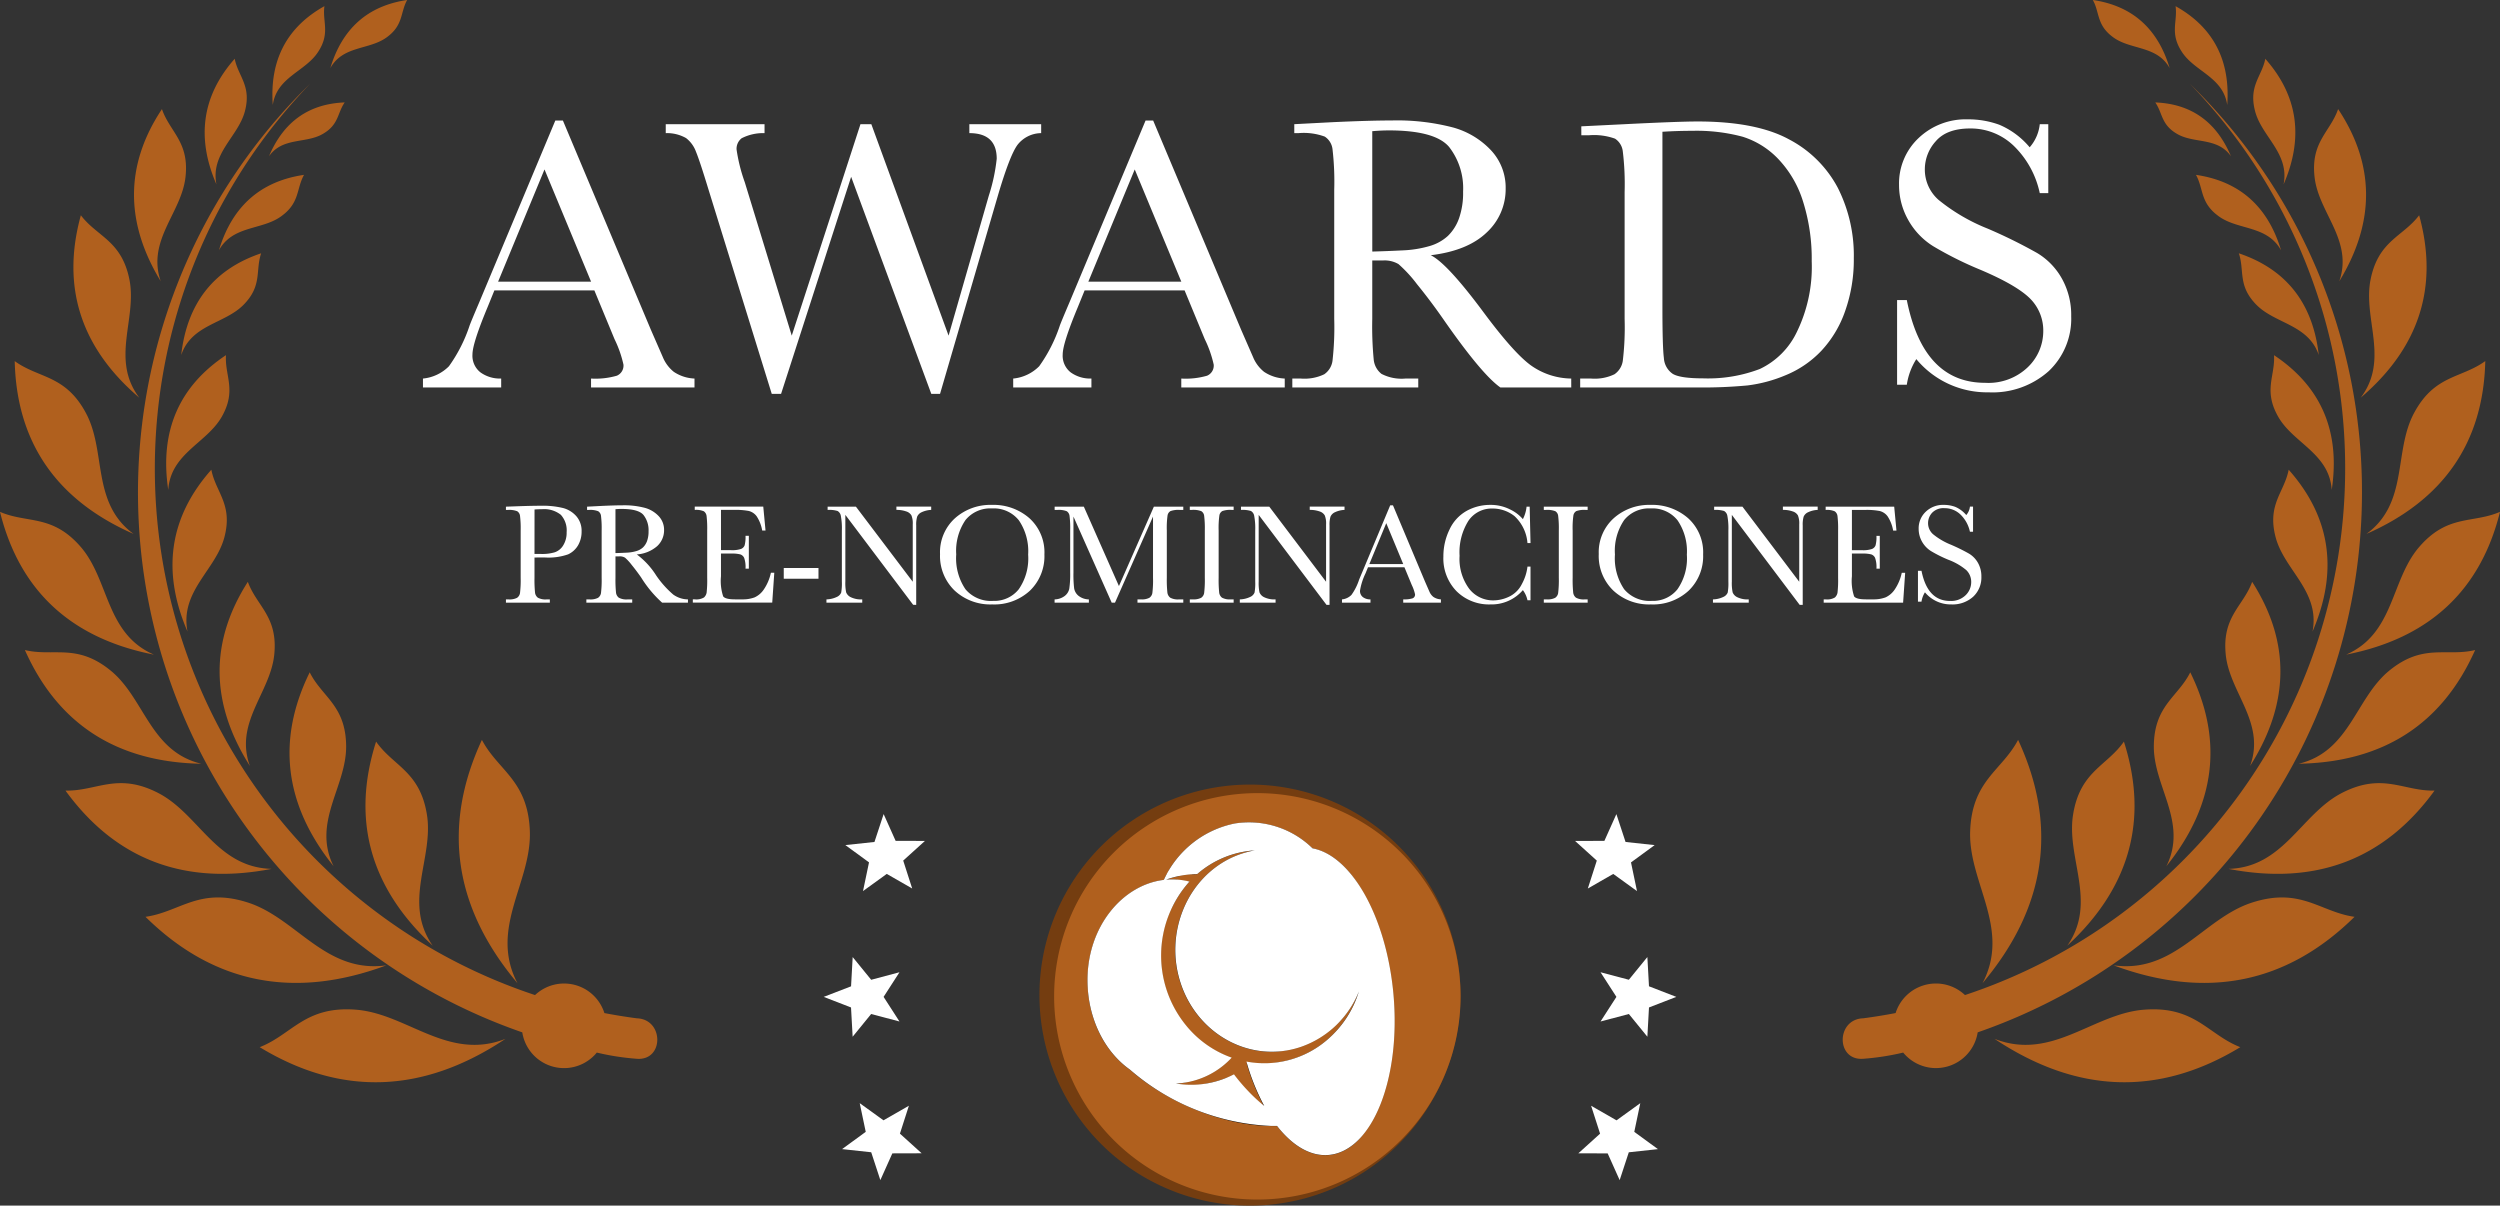
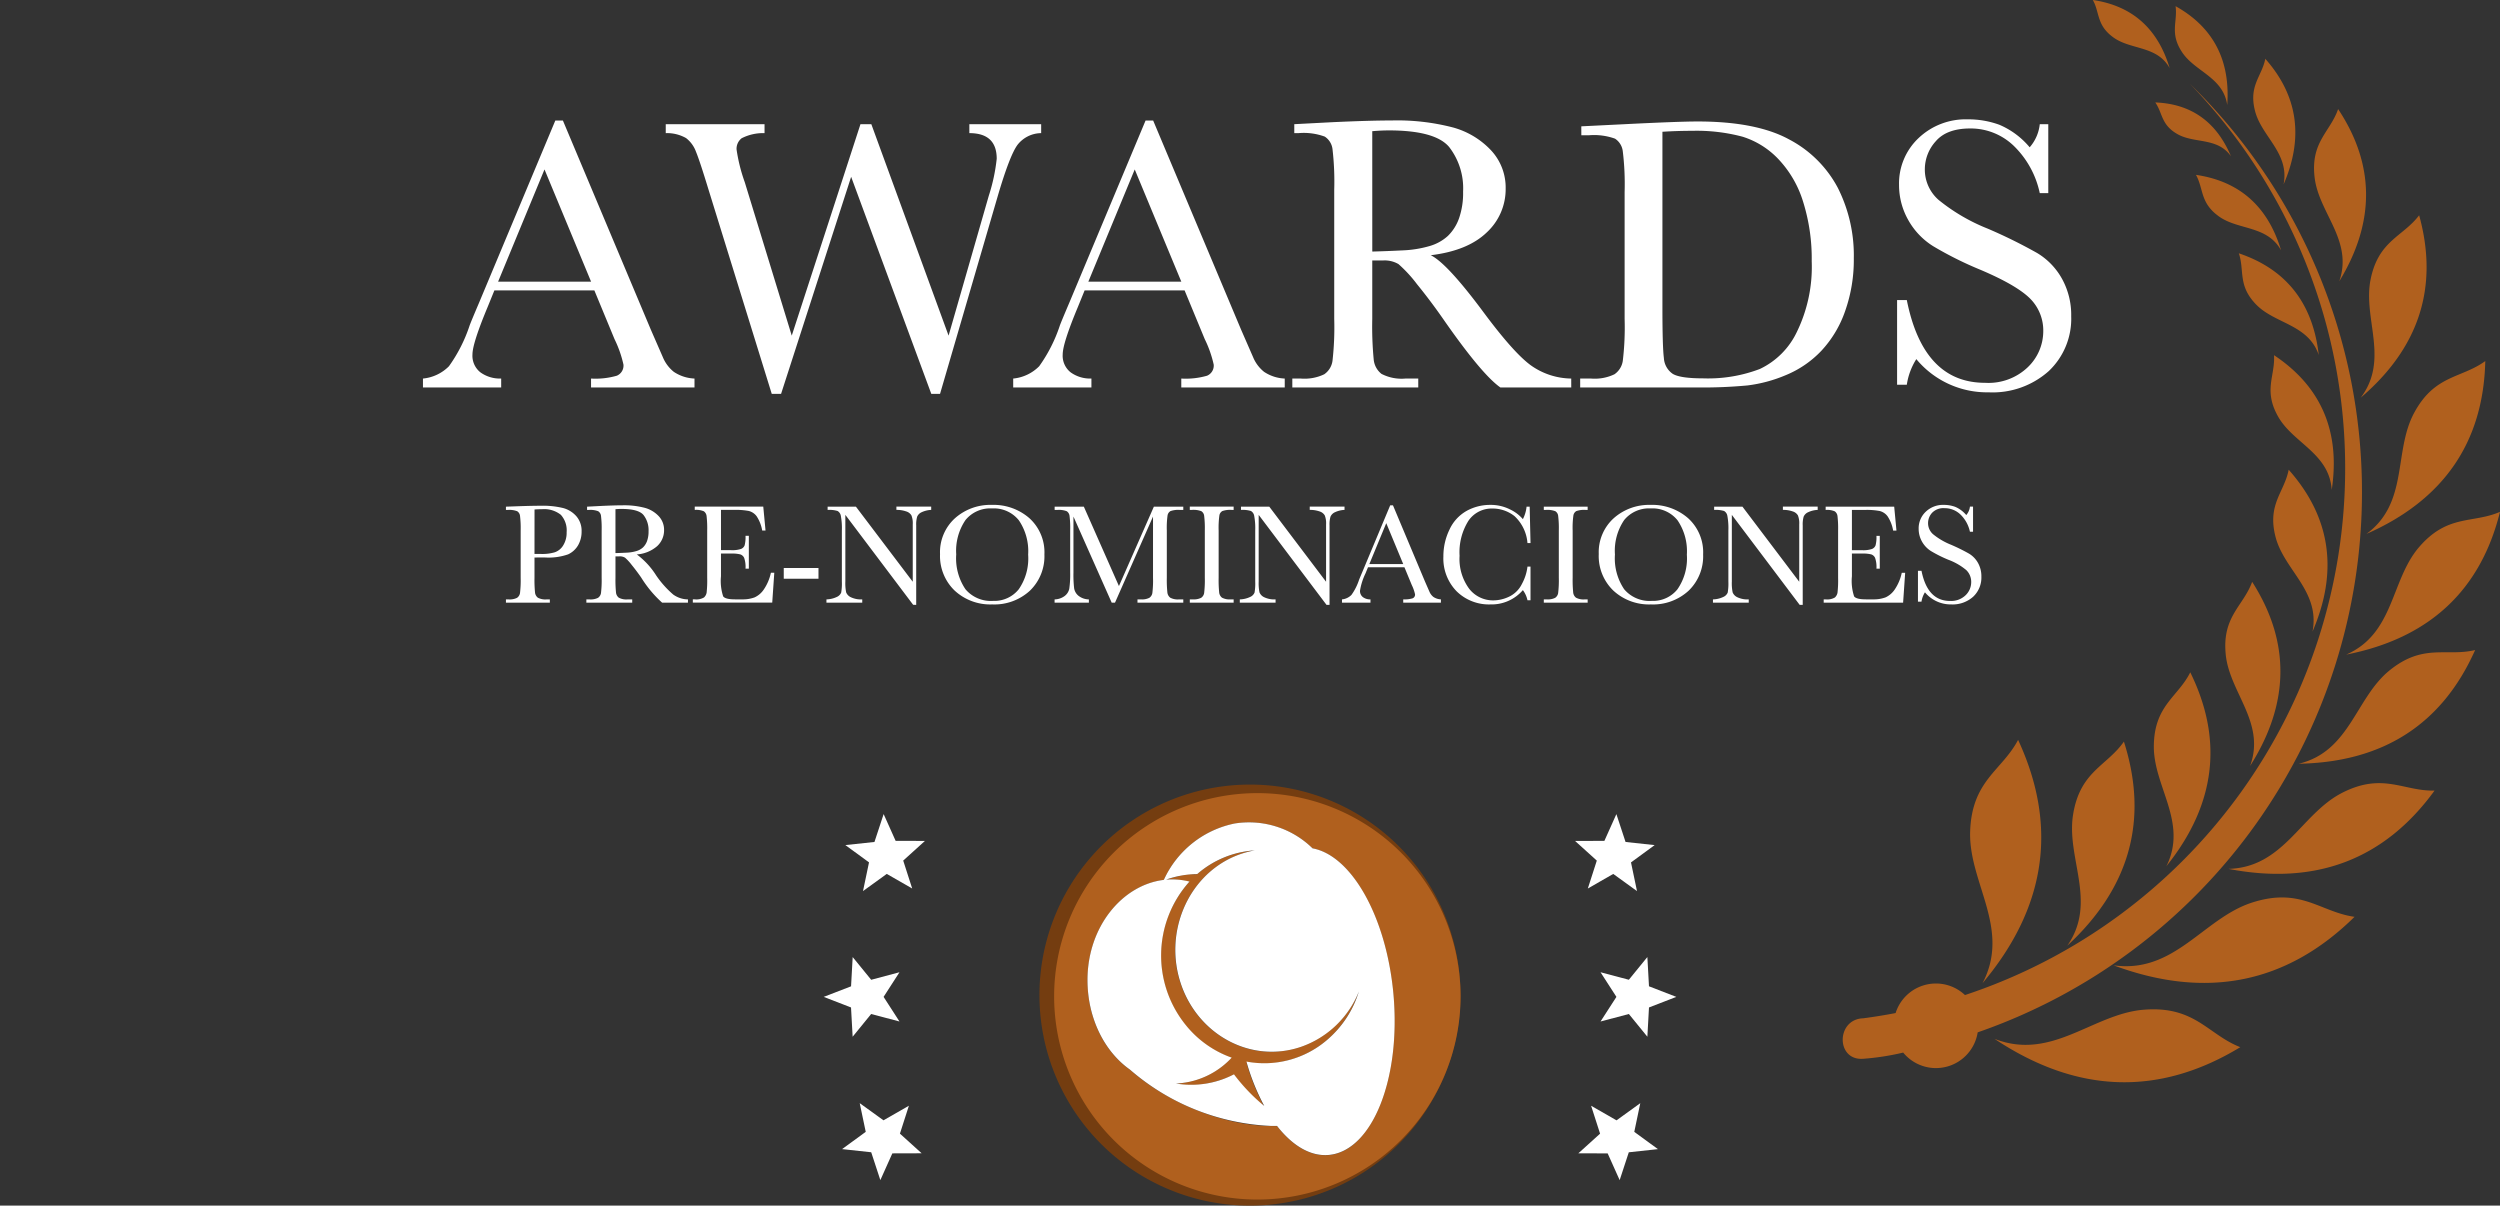
<svg xmlns="http://www.w3.org/2000/svg" width="381.549" height="184" viewBox="0 0 381.549 184">
  <rect x="0" y="0" width="381.549" height="184" fill="#333333" stroke="none" />
  <g id="scb-recurso-premios-pc" transform="translate(-90.999 -300)">
    <path id="Trazado_8556" data-name="Trazado 8556" d="M647.215,112.5l-4.171,1.615-.247,4.467-2.825-3.47-4.324,1.146,2.426-3.759-2.426-3.76,4.324,1.146,2.825-3.469.247,4.467ZM643.91,89.336h0l-3.611,2.64.917,4.379-3.626-2.62-3.88,2.227,1.37-4.26-3.316-3,4.474-.013,1.83-4.083,1.4,4.252Zm.5,46.4h0l-4.447.481-1.394,4.252-1.831-4.082-4.474-.013,3.316-3-1.37-4.259,3.88,2.227,3.626-2.62L640.8,133.1Z" transform="translate(-300.378 339.644)" fill="#fff" fill-rule="evenodd" />
    <path id="Trazado_8557" data-name="Trazado 8557" d="M168.052,112.5l4.171,1.615.247,4.467,2.825-3.469,4.324,1.145-2.425-3.759,2.425-3.76L175.3,109.89l-2.825-3.469-.247,4.467Zm3.306-23.168h0l3.611,2.64-.917,4.379,3.626-2.62,3.88,2.227-1.37-4.26,3.316-3-4.474-.013L177.2,84.6,175.8,88.856Zm-.5,46.4h0l4.447.481,1.394,4.252,1.831-4.082,4.473-.013-3.316-3,1.37-4.259-3.88,2.227-3.627-2.62.918,4.379Z" transform="translate(48.659 339.644)" fill="#fff" fill-rule="evenodd" />
-     <path id="Trazado_8558" data-name="Trazado 8558" d="M97.158,161.589a38.531,38.531,0,0,1-6.073-.946,6.453,6.453,0,0,1-11.374-3.085A87.2,87.2,0,0,1,47.345,12.767a84.639,84.639,0,0,0,34.312,139.1,6.454,6.454,0,0,1,10.586,2.748c1.635.313,3.285.583,4.951.8,4.161.137,4.173,6.529-.036,6.174M50.411,10.4h0c1.911-3.437,5.85-2.761,8.521-4.64S61.063,1.941,62.14,0c-6.028.884-9.924,4.38-11.729,10.4M41.059,23.841h0c2.051-2.9,5.527-1.914,8.11-3.345s2.285-3.225,3.442-4.865c-5.505.21-9.346,2.976-11.552,8.21M33.41,38.2h0c2.116-3.806,6.478-3.056,9.434-5.138S45.2,28.837,46.4,26.687c-6.674.979-10.988,4.851-12.987,11.513M27.657,54.181h0c1.6-4.69,6.63-4.737,9.518-7.667s1.782-5.21,2.682-7.858c-7.272,2.452-11.315,7.661-12.2,15.525m-1.978,20.59h0c.374-5.6,5.871-7.127,8.174-11.18s.426-6.225.636-9.388c-7.243,4.813-10.143,11.7-8.81,20.568m2.939,21.62h0c-1.194-6.148,4.3-9.364,5.628-14.394s-1.316-6.836-1.992-10.307c-6.439,7.26-7.6,15.517-3.636,24.7M38.14,116.9h0c-2.412-6.623,3.128-11.168,3.717-16.993S39.19,92.537,37.826,88.8c-5.878,9.206-5.715,18.591.314,28.1m12.771,15.3h0c-3.324-6.7,1.982-12.144,1.917-18.357s-3.682-7.453-5.56-11.235c-5.113,10.4-3.836,20.277,3.643,29.592m15.127,12.132h0c-4.635-6.652.183-13.34-.88-19.99s-5.14-7.4-7.759-11.158c-3.819,11.97-.87,22.355,8.639,31.147m12.939,5.725h0c-4.375-8.337,2.147-15.34,1.888-23.155s-4.846-9.273-7.318-13.979c-6.137,13.234-4.248,25.625,5.43,37.134M41.632,16.018h0c.612-4.225,4.869-5.059,6.853-8s.688-4.695,1.032-7.08c-5.773,3.224-8.376,8.276-7.885,15.078m-8.6,12.13h0c-.935-4.77,3.324-7.272,4.348-11.177s-1.029-5.3-1.559-8c-4.988,5.642-5.88,12.05-2.79,19.173m-8.5,14.787h0C22.393,36.7,27.65,32.544,28.3,27.106s-2.372-6.934-3.585-10.455c-5.652,8.512-5.657,17.29-.177,26.285M21.262,60.7h0c-4.428-5.847-.312-12.064-1.51-18.037s-4.91-6.507-7.412-9.807C9.317,43.816,12.353,53.1,21.262,60.7m-.853,20.8h0C8.656,76.343,2.536,67.565,2.246,55.112c3.669,2.672,7.73,2.057,10.878,7.946s.792,13.714,7.285,18.448m3.076,18.4h0C16.115,96.708,16.7,88.557,12.349,83.5S4.163,79.926,0,78.12C3,90.208,10.89,97.437,23.485,99.91m7.241,16.654h0c-7.817-1.865-8.66-9.993-13.831-14.214S8.21,100.263,3.8,99.211c5.066,11.379,14.1,17.119,26.93,17.352m10.725,16.043h0c-8.44-.208-11.081-8.377-17.317-11.584s-9.38-.247-14.146-.363c7.691,10.586,18.224,14.512,31.463,11.947m17.531,14.719h0c-9.32,1.31-13.714-7.192-21.157-9.581s-10.361,1.439-15.624,2.181c10.387,10.24,22.687,12.636,36.781,7.4M77.13,158.554h0c-8.769,3.419-15-3.842-22.794-4.454s-9.752,3.785-14.7,5.719c12.465,7.573,24.985,7.075,37.5-1.264" transform="translate(90.999 300)" fill="#b0601e" fill-rule="evenodd" />
    <path id="Trazado_8559" data-name="Trazado 8559" d="M3.157,161.589a38.531,38.531,0,0,0,6.073-.946A6.453,6.453,0,0,0,20.6,157.558a87.209,87.209,0,0,0,58.649-82.4A86.935,86.935,0,0,0,52.97,12.767,84.345,84.345,0,0,1,76.684,71.512a84.644,84.644,0,0,1-58.025,80.353,6.454,6.454,0,0,0-10.586,2.748c-1.635.313-3.285.583-4.951.8-4.161.137-4.173,6.529.036,6.174M49.9,10.4h0c-1.911-3.437-5.85-2.761-8.521-4.64S39.252,1.941,38.175,0C44.2.884,48.1,4.38,49.9,10.4m9.352,13.443h0c-2.051-2.9-5.527-1.914-8.11-3.345s-2.285-3.225-3.442-4.865c5.505.21,9.346,2.976,11.552,8.21M66.9,38.2h0c-2.116-3.806-6.478-3.056-9.434-5.138s-2.359-4.225-3.552-6.375c6.674.979,10.988,4.851,12.987,11.513m5.753,15.982h0c-1.6-4.69-6.63-4.737-9.518-7.667s-1.782-5.21-2.682-7.858c7.272,2.452,11.315,7.661,12.2,15.525m1.978,20.59h0c-.374-5.6-5.871-7.127-8.174-11.18s-.426-6.225-.636-9.388c7.243,4.813,10.143,11.7,8.81,20.568M71.7,96.391h0c1.194-6.148-4.3-9.364-5.628-14.394s1.316-6.836,1.992-10.307c6.44,7.26,7.6,15.517,3.636,24.7M62.175,116.9h0c2.412-6.623-3.128-11.168-3.717-16.993s2.668-7.366,4.032-11.106c5.878,9.206,5.715,18.591-.314,28.1M49.4,132.2h0c3.324-6.7-1.982-12.144-1.917-18.357s3.682-7.453,5.56-11.235c5.113,10.4,3.836,20.277-3.643,29.592M34.277,144.329h0c4.635-6.652-.183-13.34.88-19.99s5.14-7.4,7.759-11.158c3.819,11.97.87,22.355-8.639,31.147m-12.939,5.725h0c4.375-8.337-2.147-15.34-1.888-23.155s4.846-9.273,7.318-13.979c6.137,13.234,4.248,25.625-5.43,37.134M58.682,16.018h0c-.612-4.225-4.869-5.059-6.853-8S51.141,3.326,50.8.941c5.773,3.224,8.376,8.276,7.885,15.078m8.6,12.13h0c.935-4.77-3.324-7.272-4.348-11.177s1.029-5.3,1.559-8c4.988,5.642,5.88,12.05,2.79,19.173m8.5,14.787h0c2.145-6.235-3.113-10.392-3.762-15.83s2.372-6.934,3.585-10.455c5.652,8.512,5.657,17.29.177,26.285M79.053,60.7h0c4.428-5.847.312-12.064,1.51-18.037s4.91-6.507,7.412-9.807C91,43.816,87.962,53.1,79.053,60.7m.853,20.8h0c11.753-5.164,17.873-13.942,18.163-26.395-3.669,2.672-7.73,2.057-10.878,7.946S86.4,76.772,79.906,81.507M76.83,99.91h0c7.371-3.2,6.781-11.353,11.136-16.412s8.186-3.573,12.349-5.379c-3,12.088-10.89,19.318-23.485,21.79m-7.241,16.654h0c7.817-1.865,8.66-9.993,13.831-14.214s8.685-2.087,13.1-3.139c-5.066,11.379-14.1,17.119-26.93,17.352M58.864,132.607h0c8.44-.208,11.081-8.377,17.317-11.584s9.38-.247,14.146-.363c-7.691,10.586-18.224,14.512-31.463,11.947M41.333,147.326h0c9.32,1.31,13.714-7.192,21.157-9.581s10.361,1.439,15.624,2.181c-10.387,10.24-22.687,12.636-36.781,7.4M23.185,158.554h0c8.769,3.419,15-3.842,22.794-4.454s9.752,3.785,14.7,5.719c-12.465,7.573-24.985,7.075-37.5-1.264" transform="translate(372.233 300)" fill="#b0601e" fill-rule="evenodd" />
    <path id="Trazado_8560" data-name="Trazado 8560" d="M-172.958-37.955h-15.256l-1.037,2.548q-2.311,5.541-2.311,7.23a3.228,3.228,0,0,0,1.229,2.741,5.073,5.073,0,0,0,3.155.933v1.363h-11.938V-24.5a6.434,6.434,0,0,0,3.969-1.882,23.045,23.045,0,0,0,3.14-6.178q.148-.444,1.422-3.437l11.671-27.883h1.155l13.419,31.913,1.837,4.208a5.593,5.593,0,0,0,1.674,2.237,6.121,6.121,0,0,0,3.155,1.022v1.363h-15.789V-24.5a11.768,11.768,0,0,0,3.925-.43,1.667,1.667,0,0,0,1.022-1.7,17.256,17.256,0,0,0-1.363-3.882Zm-.5-1.333-7.109-17.127-7.08,17.127ZM-120.2-22.161h-1.333l-12.234-33.128-10.694,33.128h-1.422l-9.687-31.291q-1.3-4.267-1.881-5.674a4.617,4.617,0,0,0-1.511-2.074,5.9,5.9,0,0,0-3.1-.756v-1.363h15.078v1.363a7.206,7.206,0,0,0-3.5.785,2.046,2.046,0,0,0-.77,1.7A25.484,25.484,0,0,0-150-54.459l7.169,23.409,10.486-32.269h1.659l11.79,32.269,6.132-21.335a27.763,27.763,0,0,0,1.215-5.66q0-3.911-4.177-3.911v-1.363h10.96v1.363a4.638,4.638,0,0,0-3.614,1.793q-1.185,1.615-2.992,7.749Zm37.324-15.794H-98.132l-1.037,2.548q-2.311,5.541-2.311,7.23a3.228,3.228,0,0,0,1.229,2.741,5.073,5.073,0,0,0,3.155.933v1.363h-11.938V-24.5a6.434,6.434,0,0,0,3.969-1.882,23.045,23.045,0,0,0,3.14-6.178q.148-.444,1.422-3.437L-88.83-63.882h1.155l13.419,31.913,1.837,4.208a5.594,5.594,0,0,0,1.674,2.237A6.121,6.121,0,0,0-67.591-24.5v1.363H-83.38V-24.5a11.768,11.768,0,0,0,3.925-.43,1.667,1.667,0,0,0,1.022-1.7A17.257,17.257,0,0,0-79.8-30.517Zm-.5-1.333-7.109-17.127-7.08,17.127Zm59.512,16.149H-34.68q-2.873-2.015-8.8-10.549-1.9-2.726-3.94-5.23a20.494,20.494,0,0,0-2.814-3.052,4.18,4.18,0,0,0-2.4-.548h-1.6V-33.6a53.015,53.015,0,0,0,.222,6.208,3.154,3.154,0,0,0,1.185,2.178,6.667,6.667,0,0,0,3.688.711h1.925v1.363H-66.435V-24.5h1.3a6.954,6.954,0,0,0,3.57-.652,2.973,2.973,0,0,0,1.259-2.03,45.366,45.366,0,0,0,.267-6.415V-53.3A43.1,43.1,0,0,0-60.3-59.5a2.652,2.652,0,0,0-1.185-1.926,9.343,9.343,0,0,0-3.969-.533h-.681v-1.363l5.747-.3q5.747-.267,9.124-.267a33.722,33.722,0,0,1,9.346,1.067,12.5,12.5,0,0,1,5.821,3.5,8.311,8.311,0,0,1,2.222,5.808,8.982,8.982,0,0,1-2.9,6.726q-2.9,2.785-8.531,3.467Q-42.8-42.1-37.2-34.547q4.562,6.134,7.169,8.03A10.829,10.829,0,0,0-23.868-24.5ZM-54.231-43.881q2.222-.059,4.591-.178a17.129,17.129,0,0,0,4.118-.652,7.026,7.026,0,0,0,2.829-1.556,7,7,0,0,0,1.7-2.682,11.721,11.721,0,0,0,.622-4.089,10.277,10.277,0,0,0-2.118-6.786q-2.118-2.548-9.227-2.548-1.1,0-2.518.119Zm31.9-19.112,6.606-.326q8.265-.415,11.138-.415,8.946,0,13.952,2.726a17.7,17.7,0,0,1,7.45,7.393,22.884,22.884,0,0,1,2.444,10.771,23.439,23.439,0,0,1-1.333,8.075,17.01,17.01,0,0,1-3.658,6.074A15.684,15.684,0,0,1,8.88-25.021a21.84,21.84,0,0,1-5.821,1.57,73.706,73.706,0,0,1-7.761.311h-17.8V-24.5h1.659a6.954,6.954,0,0,0,3.57-.652A3.023,3.023,0,0,0-16-27.184a43,43,0,0,0,.281-6.415V-52.978A41.193,41.193,0,0,0-16-59.186a2.671,2.671,0,0,0-1.185-1.926,9.469,9.469,0,0,0-3.955-.519h-1.185Zm12.382.83v26.846q0,5.956.222,7.675A3.131,3.131,0,0,0-8.39-25.228q1.111.7,4.7.7a22.177,22.177,0,0,0,8.62-1.437,11.884,11.884,0,0,0,5.643-5.66A22.655,22.655,0,0,0,12.835-42.4a29.015,29.015,0,0,0-1.318-9.1A16.458,16.458,0,0,0,7.74-58a12.8,12.8,0,0,0-5.451-3.408,27.107,27.107,0,0,0-7.672-.9Q-7.635-62.312-9.945-62.164Zm35.814,38.61V-36.473H27.35Q29.868-23.85,39.288-23.85a8.682,8.682,0,0,0,6.561-2.415,7.616,7.616,0,0,0,2.325-5.408A6.882,6.882,0,0,0,46.13-36.74q-2.044-2.015-7.465-4.326a54.845,54.845,0,0,1-7.287-3.63,11.068,11.068,0,0,1-3.836-4.045,10.787,10.787,0,0,1-1.377-5.3A9.511,9.511,0,0,1,29.142-61.2a10.443,10.443,0,0,1,7.539-2.859,13.767,13.767,0,0,1,4.8.83A12.282,12.282,0,0,1,46.1-59.793a6.352,6.352,0,0,0,1.54-3.526h1.3V-52.8h-1.3a14.113,14.113,0,0,0-3.984-7.23,9.468,9.468,0,0,0-6.621-2.637q-3.584,0-5.258,1.941A6.374,6.374,0,0,0,30.1-56.474a6.145,6.145,0,0,0,2.1,4.711A28.638,28.638,0,0,0,39.7-47.378a77.74,77.74,0,0,1,7.539,3.719,10.525,10.525,0,0,1,3.777,3.9,11.385,11.385,0,0,1,1.422,5.749A10.985,10.985,0,0,1,49-25.628a12.864,12.864,0,0,1-9.183,3.23A14.016,14.016,0,0,1,28.8-27.465a10.072,10.072,0,0,0-1.452,3.911Z" transform="translate(354.667 382.274)" fill="#fff" />
    <path id="Trazado_8561" data-name="Trazado 8561" d="M-148.657-12.2v3.079a19.343,19.343,0,0,0,.081,2.263,1.142,1.142,0,0,0,.437.794,2.431,2.431,0,0,0,1.338.259h.486v.5h-6.7v-.5h.389a2.532,2.532,0,0,0,1.3-.238,1.084,1.084,0,0,0,.459-.74,16.551,16.551,0,0,0,.1-2.339v-7.184a15.725,15.725,0,0,0-.1-2.258.967.967,0,0,0-.432-.7,3.4,3.4,0,0,0-1.446-.194h-.27v-.5l1.835-.065q2.2-.076,3.432-.076a13.163,13.163,0,0,1,3.491.357,4.1,4.1,0,0,1,2.007,1.264,3.382,3.382,0,0,1,.782,2.29A4.134,4.134,0,0,1-142-14.072a3.432,3.432,0,0,1-1.533,1.394,9.025,9.025,0,0,1-3.513.475Zm0-.54h1.047a6.731,6.731,0,0,0,2.04-.254,2.433,2.433,0,0,0,1.3-1.064,3.638,3.638,0,0,0,.518-2,3.529,3.529,0,0,0-.89-2.663,4.093,4.093,0,0,0-2.887-.848,10.917,10.917,0,0,0-1.122.043Zm23.42,7.433h-3.939a17.66,17.66,0,0,1-3.205-3.846q-.691-.994-1.435-1.907a7.468,7.468,0,0,0-1.025-1.113,1.522,1.522,0,0,0-.874-.2h-.583v3.252a19.343,19.343,0,0,0,.081,2.263,1.15,1.15,0,0,0,.432.794,2.428,2.428,0,0,0,1.344.259h.7v.5h-7v-.5h.475a2.532,2.532,0,0,0,1.3-.238,1.084,1.084,0,0,0,.459-.74,16.546,16.546,0,0,0,.1-2.339v-7.184a15.72,15.72,0,0,0-.1-2.258.967.967,0,0,0-.432-.7,3.4,3.4,0,0,0-1.446-.194h-.248v-.5l2.094-.108q2.094-.1,3.324-.1a12.278,12.278,0,0,1,3.405.389,4.553,4.553,0,0,1,2.121,1.275,3.031,3.031,0,0,1,.809,2.117,3.276,3.276,0,0,1-1.058,2.452,5.283,5.283,0,0,1-3.108,1.264,11.817,11.817,0,0,1,2.957,3.2,14.891,14.891,0,0,0,2.612,2.928,3.944,3.944,0,0,0,2.245.735ZM-136.3-12.872q.809-.022,1.673-.065a6.236,6.236,0,0,0,1.5-.238,2.56,2.56,0,0,0,1.031-.567,2.551,2.551,0,0,0,.621-.978,4.275,4.275,0,0,0,.227-1.491,3.749,3.749,0,0,0-.772-2.474q-.772-.929-3.362-.929-.4,0-.917.043Zm23.722,3h.518l-.313,4.559h-12.12v-.5h.3a2.264,2.264,0,0,0,1.408-.292,1.311,1.311,0,0,0,.4-.74,17.144,17.144,0,0,0,.086-2.285v-7.184a16.318,16.318,0,0,0-.092-2.2,1.033,1.033,0,0,0-.421-.74,2.955,2.955,0,0,0-1.387-.211v-.5h10.458l.345,3.652h-.507a5.719,5.719,0,0,0-.847-2.177,2.141,2.141,0,0,0-1.193-.81,10.457,10.457,0,0,0-2.223-.167h-2.029v6.147h1.554a4.206,4.206,0,0,0,1.495-.184.961.961,0,0,0,.561-.556,5.059,5.059,0,0,0,.135-1.453h.507V-10.5h-.507a4.278,4.278,0,0,0-.205-1.637.99.99,0,0,0-.6-.54,4.963,4.963,0,0,0-1.333-.124h-1.608v3.468a7.512,7.512,0,0,0,.335,3.063q.335.459,1.8.459h1.09a5.178,5.178,0,0,0,1.9-.3,3.4,3.4,0,0,0,1.419-1.221A7.14,7.14,0,0,0-112.578-9.869Zm1.964-.724h5.3v1.631h-5.3Zm19.75,5.618-10.35-13.731V-8.54a6.945,6.945,0,0,0,.124,1.664,1.408,1.408,0,0,0,.707.735,3.6,3.6,0,0,0,1.748.335v.5H-104.1v-.5a3.925,3.925,0,0,0,1.6-.384,1.246,1.246,0,0,0,.653-.664,8.135,8.135,0,0,0,.1-1.685v-7.768a10.377,10.377,0,0,0-.156-2.258,1.06,1.06,0,0,0-.5-.735,4.355,4.355,0,0,0-1.516-.162v-.5h4.317L-90.928-8.5v-8.762a3.259,3.259,0,0,0-.2-1.361,1.4,1.4,0,0,0-.815-.616,4.284,4.284,0,0,0-1.479-.227v-.5h5.31v.5a3.86,3.86,0,0,0-1.462.357,1.328,1.328,0,0,0-.68.675A4.271,4.271,0,0,0-90.4-17.1V-4.975Zm4.1-7.757A6.991,6.991,0,0,1-84.5-18.177a8.109,8.109,0,0,1,5.655-2.053A8.305,8.305,0,0,1-73.126-18.2a7.025,7.025,0,0,1,2.293,5.542,7.288,7.288,0,0,1-2.2,5.51A8,8,0,0,1-78.808-5.04a8,8,0,0,1-5.72-2.107A7.317,7.317,0,0,1-86.762-12.732Zm2.471.076a8.416,8.416,0,0,0,1.408,5.3A5.071,5.071,0,0,0-78.657-5.58,4.76,4.76,0,0,0-74.75-7.352a8.26,8.26,0,0,0,1.435-5.283,8.387,8.387,0,0,0-1.414-5.234,4.88,4.88,0,0,0-4.1-1.82,4.866,4.866,0,0,0-4.053,1.777A8.338,8.338,0,0,0-84.291-12.656Zm24.834,4.818,5.332-12.121h4.49v.5h-.54a3.561,3.561,0,0,0-1.414.178.942.942,0,0,0-.448.664,13.772,13.772,0,0,0-.113,2.312v7.184a18.142,18.142,0,0,0,.086,2.263,1.169,1.169,0,0,0,.437.794,2.428,2.428,0,0,0,1.344.259h.648v.5H-56.63v-.5h.518a2.5,2.5,0,0,0,1.29-.238,1.1,1.1,0,0,0,.464-.74,15.69,15.69,0,0,0,.1-2.339v-9.323l-5.8,13.137h-.507L-66.4-18.447v8.578a17.235,17.235,0,0,0,.108,2.4,1.865,1.865,0,0,0,.669,1.118,2.617,2.617,0,0,0,1.576.546v.5h-5.234v-.5a2.67,2.67,0,0,0,1.527-.513,1.851,1.851,0,0,0,.718-1.129A15.553,15.553,0,0,0-66.9-9.934v-6.374a14.906,14.906,0,0,0-.1-2.258.989.989,0,0,0-.432-.7,3.36,3.36,0,0,0-1.441-.194h-.4v-.5h4.457Zm10.814-11.624v-.5h6.691v.5h-.313a3.561,3.561,0,0,0-1.414.178.942.942,0,0,0-.448.664,13.771,13.771,0,0,0-.113,2.312v7.184a19.342,19.342,0,0,0,.081,2.263,1.15,1.15,0,0,0,.432.794,2.428,2.428,0,0,0,1.344.259h.432v.5h-6.691v-.5h.432a2.532,2.532,0,0,0,1.3-.238,1.084,1.084,0,0,0,.459-.74,16.552,16.552,0,0,0,.1-2.339v-7.184a15.726,15.726,0,0,0-.1-2.258.967.967,0,0,0-.432-.7,3.4,3.4,0,0,0-1.446-.194ZM-27.781-4.975l-10.35-13.731V-8.54a6.943,6.943,0,0,0,.124,1.664,1.408,1.408,0,0,0,.707.735,3.6,3.6,0,0,0,1.748.335v.5h-5.461v-.5a3.925,3.925,0,0,0,1.6-.384,1.246,1.246,0,0,0,.653-.664,8.136,8.136,0,0,0,.1-1.685v-7.768a10.375,10.375,0,0,0-.156-2.258,1.06,1.06,0,0,0-.5-.735,4.355,4.355,0,0,0-1.516-.162v-.5h4.317L-27.846-8.5v-8.762a3.259,3.259,0,0,0-.2-1.361,1.4,1.4,0,0,0-.815-.616,4.284,4.284,0,0,0-1.479-.227v-.5h5.31v.5a3.86,3.86,0,0,0-1.462.357,1.327,1.327,0,0,0-.68.675,4.271,4.271,0,0,0-.146,1.334V-4.975Zm11.893-5.737h-5.558l-.378.929a9.426,9.426,0,0,0-.842,2.636,1.177,1.177,0,0,0,.448,1,1.847,1.847,0,0,0,1.149.34v.5h-4.349v-.5a2.343,2.343,0,0,0,1.446-.686,8.4,8.4,0,0,0,1.144-2.253q.054-.162.518-1.253l4.252-10.166h.421l4.889,11.635L-12.078-7a2.039,2.039,0,0,0,.61.816,2.229,2.229,0,0,0,1.149.373v.5h-5.752v-.5a4.285,4.285,0,0,0,1.43-.157.608.608,0,0,0,.372-.621A6.3,6.3,0,0,0-14.766-8Zm-.183-.486-2.59-6.244L-21.241-11.2Zm18.962.389h.464v5.132H2.891a3.937,3.937,0,0,0-.7-1.545A6.293,6.293,0,0,1-2.743-5.04,7.025,7.025,0,0,1-7.929-7.049a7.179,7.179,0,0,1-2.013-5.315,9.265,9.265,0,0,1,.928-4.089A6.276,6.276,0,0,1-6.423-19.3a7.349,7.349,0,0,1,3.648-.929A6.485,6.485,0,0,1,.2-19.554a5.962,5.962,0,0,1,1.991,1.5,5.353,5.353,0,0,0,.561-1.9h.475l.13,5.553H2.891a6.281,6.281,0,0,0-1.98-4.116,5.371,5.371,0,0,0-3.373-1.156A4.283,4.283,0,0,0-6.115-17.81,9.016,9.016,0,0,0-7.47-12.462,7.639,7.639,0,0,0-5.991-7.411a4.621,4.621,0,0,0,3.68,1.756A5.68,5.68,0,0,0,.1-6.228,4.2,4.2,0,0,0,2.044-8.168,7.281,7.281,0,0,0,2.891-10.809Zm2.493-8.654v-.5h6.691v.5h-.313a3.561,3.561,0,0,0-1.414.178.942.942,0,0,0-.448.664,13.77,13.77,0,0,0-.113,2.312v7.184A19.341,19.341,0,0,0,9.868-6.86a1.15,1.15,0,0,0,.432.794,2.428,2.428,0,0,0,1.344.259h.432v.5H5.384v-.5h.432a2.532,2.532,0,0,0,1.3-.238,1.084,1.084,0,0,0,.459-.74,16.552,16.552,0,0,0,.1-2.339v-7.184a15.726,15.726,0,0,0-.1-2.258.967.967,0,0,0-.432-.7A3.4,3.4,0,0,0,5.7-19.462Zm8.386,6.731a6.991,6.991,0,0,1,2.266-5.445,8.109,8.109,0,0,1,5.655-2.053A8.3,8.3,0,0,1,27.406-18.2,7.025,7.025,0,0,1,29.7-12.656a7.288,7.288,0,0,1-2.2,5.51A8,8,0,0,1,21.724-5.04,8,8,0,0,1,16-7.147,7.317,7.317,0,0,1,13.77-12.732Zm2.471.076a8.416,8.416,0,0,0,1.408,5.3A5.071,5.071,0,0,0,21.875-5.58a4.76,4.76,0,0,0,3.907-1.772,8.26,8.26,0,0,0,1.435-5.283A8.387,8.387,0,0,0,25.8-17.869a4.88,4.88,0,0,0-4.1-1.82,4.866,4.866,0,0,0-4.053,1.777A8.338,8.338,0,0,0,16.241-12.656Zm28.19,7.681L34.081-18.706V-8.54a6.943,6.943,0,0,0,.124,1.664,1.408,1.408,0,0,0,.707.735,3.6,3.6,0,0,0,1.748.335v.5H31.2v-.5a3.925,3.925,0,0,0,1.6-.384,1.246,1.246,0,0,0,.653-.664,8.136,8.136,0,0,0,.1-1.685v-7.768a10.374,10.374,0,0,0-.156-2.258,1.06,1.06,0,0,0-.5-.735,4.355,4.355,0,0,0-1.516-.162v-.5H35.7L44.367-8.5v-8.762a3.259,3.259,0,0,0-.2-1.361,1.4,1.4,0,0,0-.815-.616,4.284,4.284,0,0,0-1.479-.227v-.5h5.31v.5a3.86,3.86,0,0,0-1.462.357,1.328,1.328,0,0,0-.68.675A4.272,4.272,0,0,0,44.9-17.1V-4.975ZM60.016-9.869h.518L60.221-5.31H48.1v-.5h.3A2.264,2.264,0,0,0,49.811-6.1a1.311,1.311,0,0,0,.4-.74A17.14,17.14,0,0,0,50.3-9.124v-7.184a16.317,16.317,0,0,0-.092-2.2,1.033,1.033,0,0,0-.421-.74,2.955,2.955,0,0,0-1.387-.211v-.5H58.861l.345,3.652H58.7a5.718,5.718,0,0,0-.847-2.177,2.141,2.141,0,0,0-1.193-.81,10.456,10.456,0,0,0-2.223-.167H52.407v6.147h1.554a4.206,4.206,0,0,0,1.495-.184.961.961,0,0,0,.561-.556,5.059,5.059,0,0,0,.135-1.453h.507V-10.5h-.507a4.278,4.278,0,0,0-.205-1.637.99.99,0,0,0-.6-.54,4.962,4.962,0,0,0-1.333-.124H52.407v3.468a7.512,7.512,0,0,0,.335,3.063q.335.459,1.8.459h1.09a5.179,5.179,0,0,0,1.9-.3,3.4,3.4,0,0,0,1.419-1.221A7.14,7.14,0,0,0,60.016-9.869Zm2.471,4.408v-4.71h.54q.917,4.6,4.349,4.6a3.162,3.162,0,0,0,2.391-.88,2.778,2.778,0,0,0,.847-1.972,2.51,2.51,0,0,0-.745-1.847,9.207,9.207,0,0,0-2.72-1.577,19.976,19.976,0,0,1-2.655-1.323,4.034,4.034,0,0,1-1.4-1.475,3.935,3.935,0,0,1-.5-1.934,3.469,3.469,0,0,1,1.085-2.609,3.8,3.8,0,0,1,2.747-1.043,5.013,5.013,0,0,1,1.748.3,4.475,4.475,0,0,1,1.684,1.253,2.316,2.316,0,0,0,.561-1.286h.475v3.835H70.42a5.146,5.146,0,0,0-1.452-2.636,3.448,3.448,0,0,0-2.412-.962,2.4,2.4,0,0,0-1.916.708,2.325,2.325,0,0,0-.61,1.55,2.241,2.241,0,0,0,.766,1.718,10.432,10.432,0,0,0,2.73,1.6,28.315,28.315,0,0,1,2.747,1.356,3.836,3.836,0,0,1,1.376,1.421,4.153,4.153,0,0,1,.518,2.1,4.006,4.006,0,0,1-1.252,3.057A4.685,4.685,0,0,1,67.57-5.04a5.1,5.1,0,0,1-4.015-1.847,3.674,3.674,0,0,0-.529,1.426Z" transform="translate(321.23 397.286)" fill="#fff" />
    <g id="Grupo_3560" data-name="Grupo 3560" transform="translate(-13.359 -22.257)">
      <path id="path24-8-8" d="M32.129,0A32.129,32.129,0,1,0,64.257,32.129,32.126,32.126,0,0,0,32.129,0Zm11.51,57.2c-2.964.364-5.909-1.364-8.382-4.564h-.927C26.347,52.529,17.655,48.747,12,43.729,7.964,40.893,5.273,35.62,5.291,29.547c.018-8.491,5.546-14.982,11.964-15.8a.164.164,0,0,0,.091-.018,15.708,15.708,0,0,1,11.2-8.909,14.324,14.324,0,0,1,12.31,3.927c6.128,1.127,11.637,10.71,12.782,22.946,1.236,13.4-3.291,24.674-10,25.51ZM39.02,40.129C31.165,42.8,22.8,38.292,20.037,30.219c-2.727-7.982.945-16.946,8.419-20.183a14.036,14.036,0,0,1,3.236-.964A15.24,15.24,0,0,0,22.6,12.819a15.091,15.091,0,0,0-4.909.873A11.012,11.012,0,0,1,21.383,14a17.461,17.461,0,0,0-.6,22.674,16.218,16.218,0,0,0,7.273,5.164,12.944,12.944,0,0,1-5.818,3.6,12.6,12.6,0,0,1-3,.491A14.888,14.888,0,0,0,28.4,44.493a29.184,29.184,0,0,0,4.782,5,34.449,34.449,0,0,1-2.818-7.018,15.252,15.252,0,0,0,12.71-3.382,16.5,16.5,0,0,0,5.073-7.709,15.281,15.281,0,0,1-9.128,8.746Z" transform="translate(262.999 442)" fill="#743d10" />
-       <path id="path26-2-8" d="M50.067,28.564C48.922,16.327,43.412,6.745,37.285,5.617A14.342,14.342,0,0,0,24.975,1.69a15.752,15.752,0,0,0-11.2,8.909.164.164,0,0,0-.091.018C7.247,11.436,1.72,17.927,1.7,26.418c0,6.073,2.691,11.346,6.709,14.182,5.655,5.037,14.346,8.8,22.328,8.909h.927c2.491,3.2,5.437,4.927,8.382,4.564,6.728-.818,11.255-12.091,10.019-25.51ZM15.684,42.8a12.6,12.6,0,0,0,3-.491,12.789,12.789,0,0,0,5.818-3.6,16.26,16.26,0,0,1-7.273-5.164,17.461,17.461,0,0,1,.6-22.674,11.461,11.461,0,0,0-3.691-.309,15.091,15.091,0,0,1,4.909-.873,15.286,15.286,0,0,1,9.091-3.746,14.992,14.992,0,0,0-3.236.964c-7.473,3.236-11.146,12.182-8.419,20.183,2.746,8.073,11.128,12.6,18.983,9.909a15.239,15.239,0,0,0,9.146-8.764,16.362,16.362,0,0,1-5.073,7.709,15.207,15.207,0,0,1-12.71,3.382,34.45,34.45,0,0,0,2.818,7.018,29.185,29.185,0,0,1-4.782-5A14.634,14.634,0,0,1,15.684,42.8Z" transform="translate(266.571 445.111)" />
      <path id="path24-8" d="M31.014,0A31.014,31.014,0,1,0,62.029,31.014,31.012,31.012,0,0,0,31.014,0Zm11.11,55.218c-2.861.351-5.7-1.316-8.091-4.406h-.9c-7.705-.105-16.1-3.756-21.554-8.6-3.9-2.738-6.494-7.828-6.477-13.691.018-8.2,5.353-14.463,11.549-15.253a.158.158,0,0,0,.088-.018,15.163,15.163,0,0,1,10.812-8.6A13.828,13.828,0,0,1,39.439,8.442c5.915,1.088,11.233,10.338,12.339,22.151,1.194,12.936-3.177,23.818-9.654,24.625ZM37.667,38.737c-7.582,2.58-15.656-1.773-18.324-9.566-2.633-7.705.913-16.358,8.127-19.483a13.55,13.55,0,0,1,3.124-.93,14.712,14.712,0,0,0-8.776,3.616,14.568,14.568,0,0,0-4.739.842,10.63,10.63,0,0,1,3.563.3A16.856,16.856,0,0,0,20.062,35.4a15.656,15.656,0,0,0,7.021,4.985,12.5,12.5,0,0,1-5.617,3.475,12.161,12.161,0,0,1-2.9.474,14.372,14.372,0,0,0,8.846-1.387,28.172,28.172,0,0,0,4.616,4.827A33.254,33.254,0,0,1,29.312,41a14.723,14.723,0,0,0,12.269-3.265,15.926,15.926,0,0,0,4.9-7.442,14.751,14.751,0,0,1-8.811,8.442Z" transform="translate(265.239 443.304)" fill="#b0601e" />
      <path id="path26-2" d="M48.331,27.573C47.225,15.76,41.907,6.511,35.992,5.422A13.844,13.844,0,0,0,24.109,1.631a15.206,15.206,0,0,0-10.812,8.6.158.158,0,0,0-.088.018C7,11.039,1.66,17.305,1.642,25.5c0,5.862,2.6,10.952,6.477,13.691a35.17,35.17,0,0,0,21.554,8.6h.9c2.4,3.089,5.248,4.757,8.091,4.406C45.154,51.409,49.524,40.526,48.331,27.573ZM15.14,41.316a12.161,12.161,0,0,0,2.9-.474,12.345,12.345,0,0,0,5.617-3.475,15.7,15.7,0,0,1-7.021-4.985,16.856,16.856,0,0,1,.579-21.887,11.064,11.064,0,0,0-3.563-.3,14.568,14.568,0,0,1,4.739-.842,14.756,14.756,0,0,1,8.776-3.616,14.471,14.471,0,0,0-3.124.93c-7.214,3.124-10.759,11.76-8.127,19.483,2.65,7.793,10.742,12.164,18.324,9.566a14.711,14.711,0,0,0,8.829-8.46,15.8,15.8,0,0,1-4.9,7.442A14.68,14.68,0,0,1,25.9,37.964a33.255,33.255,0,0,0,2.721,6.775A28.172,28.172,0,0,1,24,39.912a14.127,14.127,0,0,1-8.864,1.4Z" transform="translate(268.686 446.307)" fill="#fff" />
    </g>
  </g>
</svg>